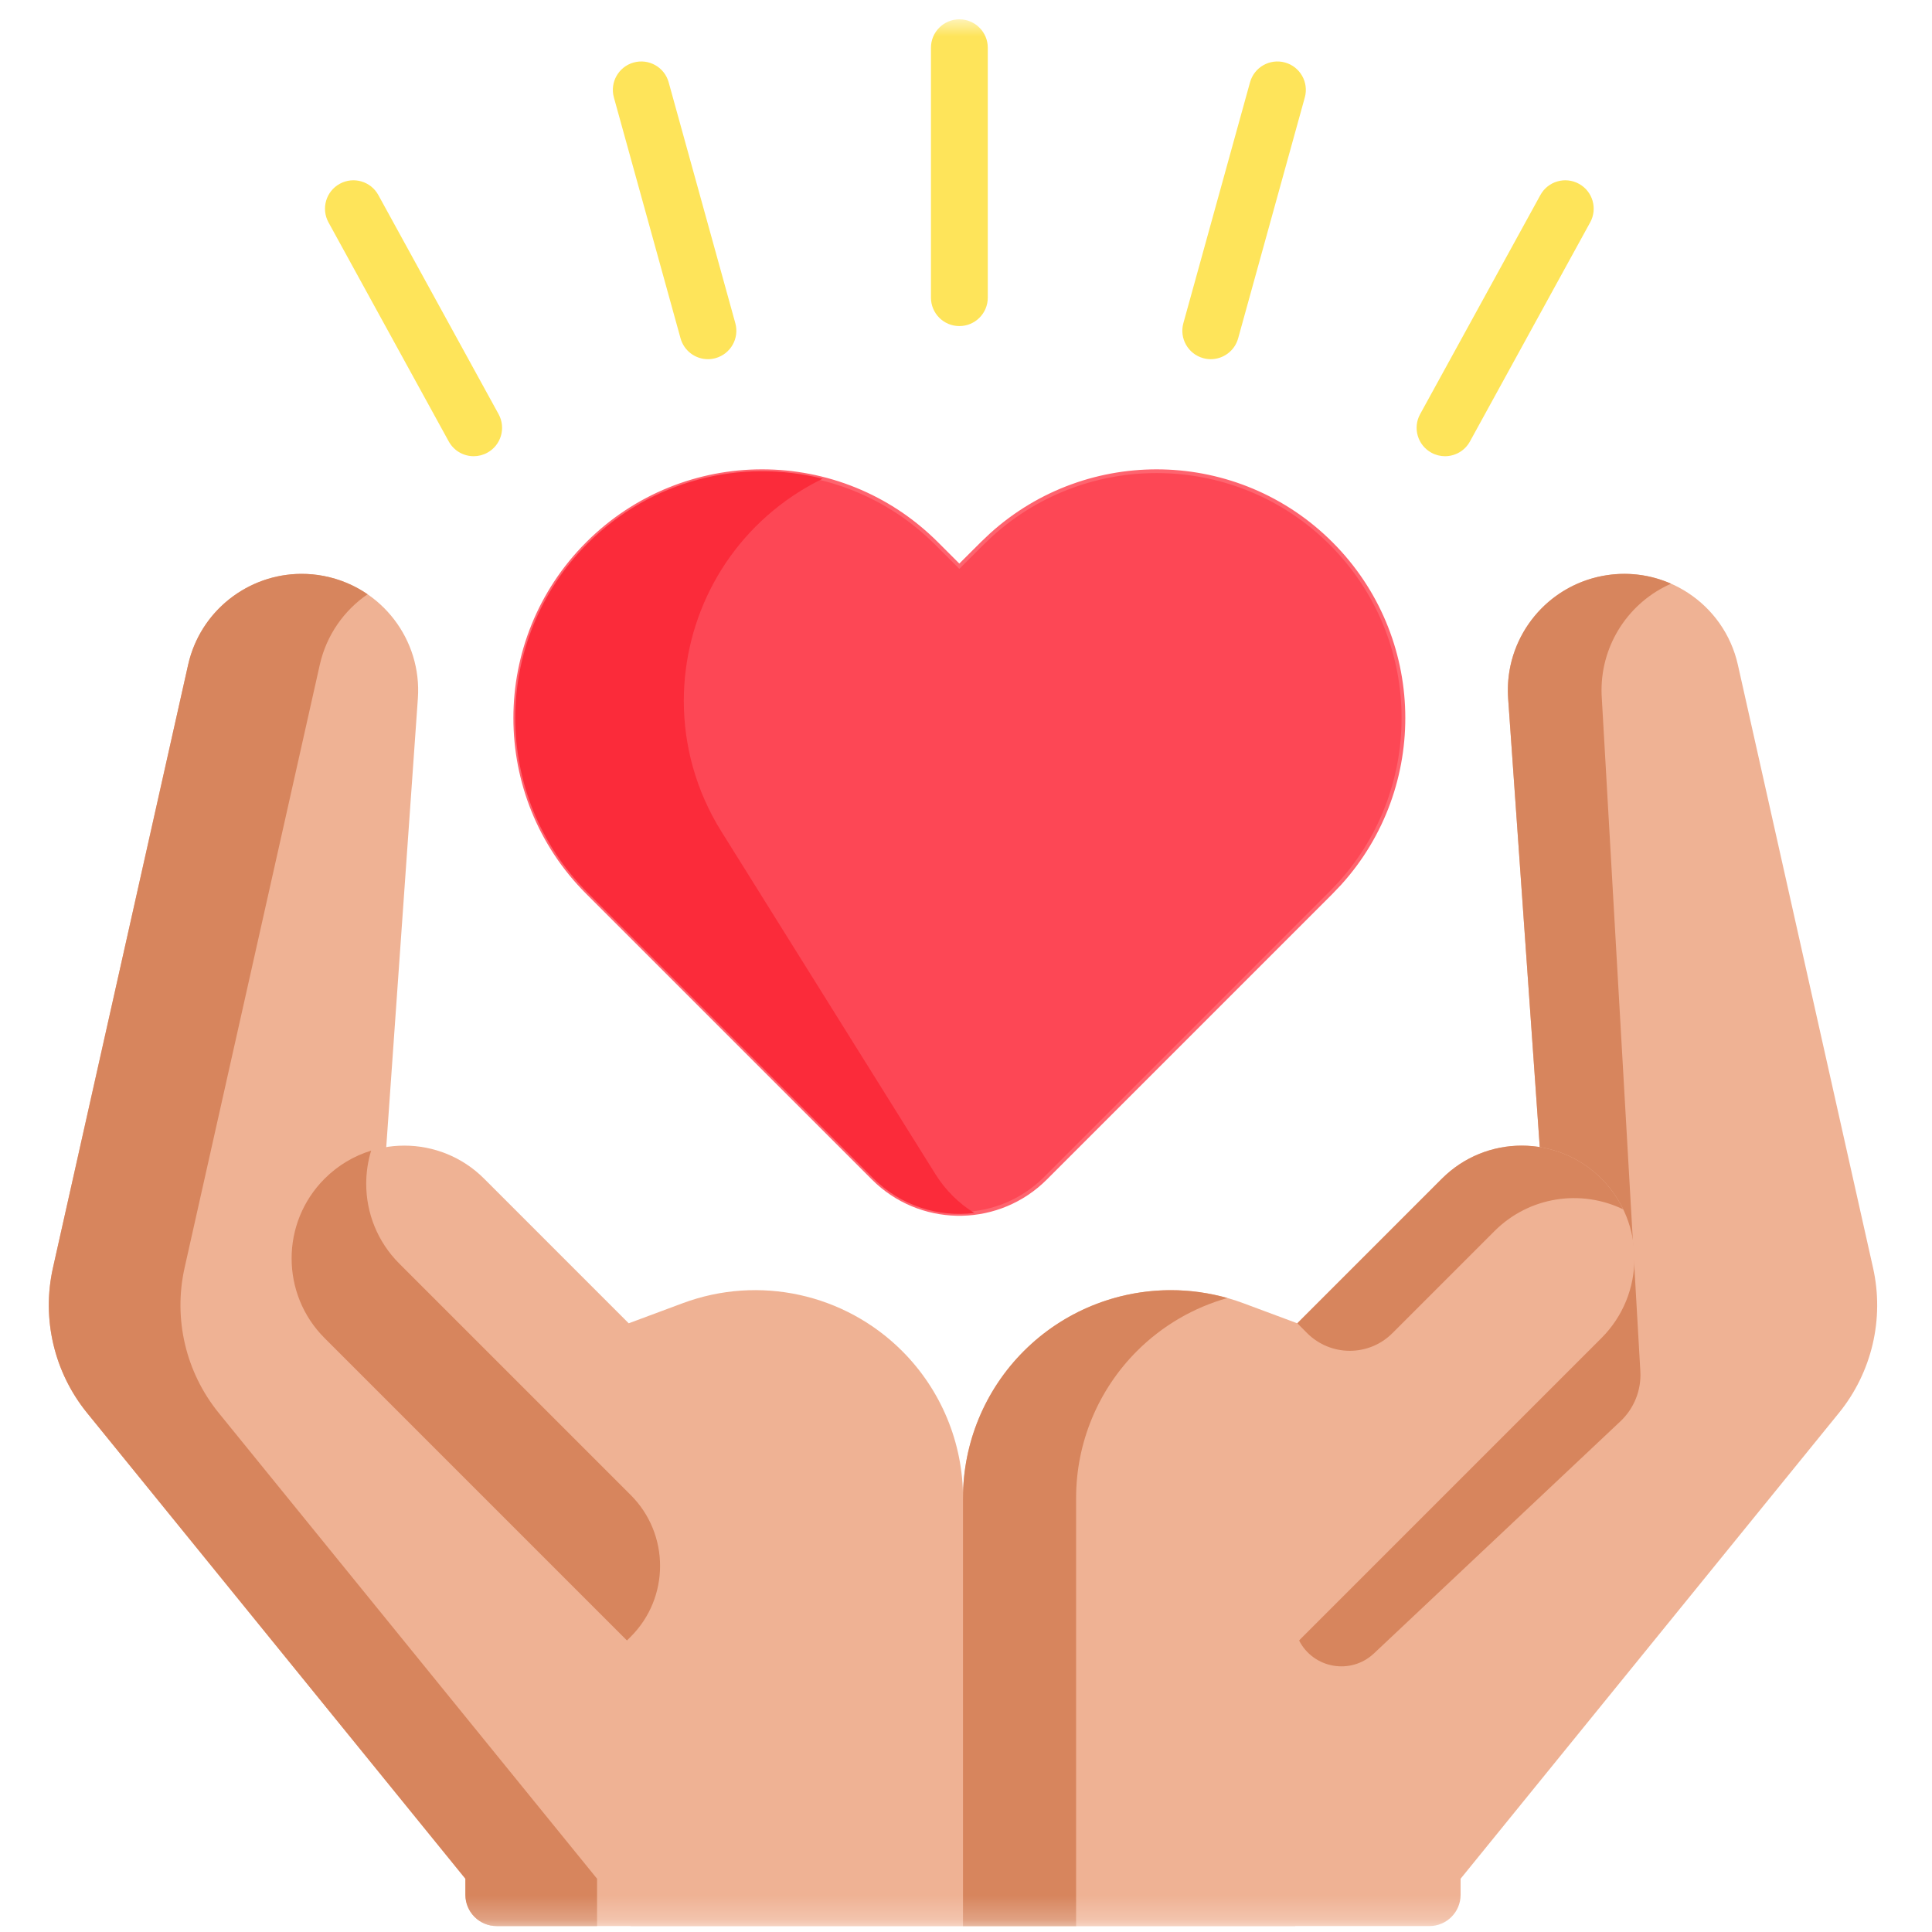
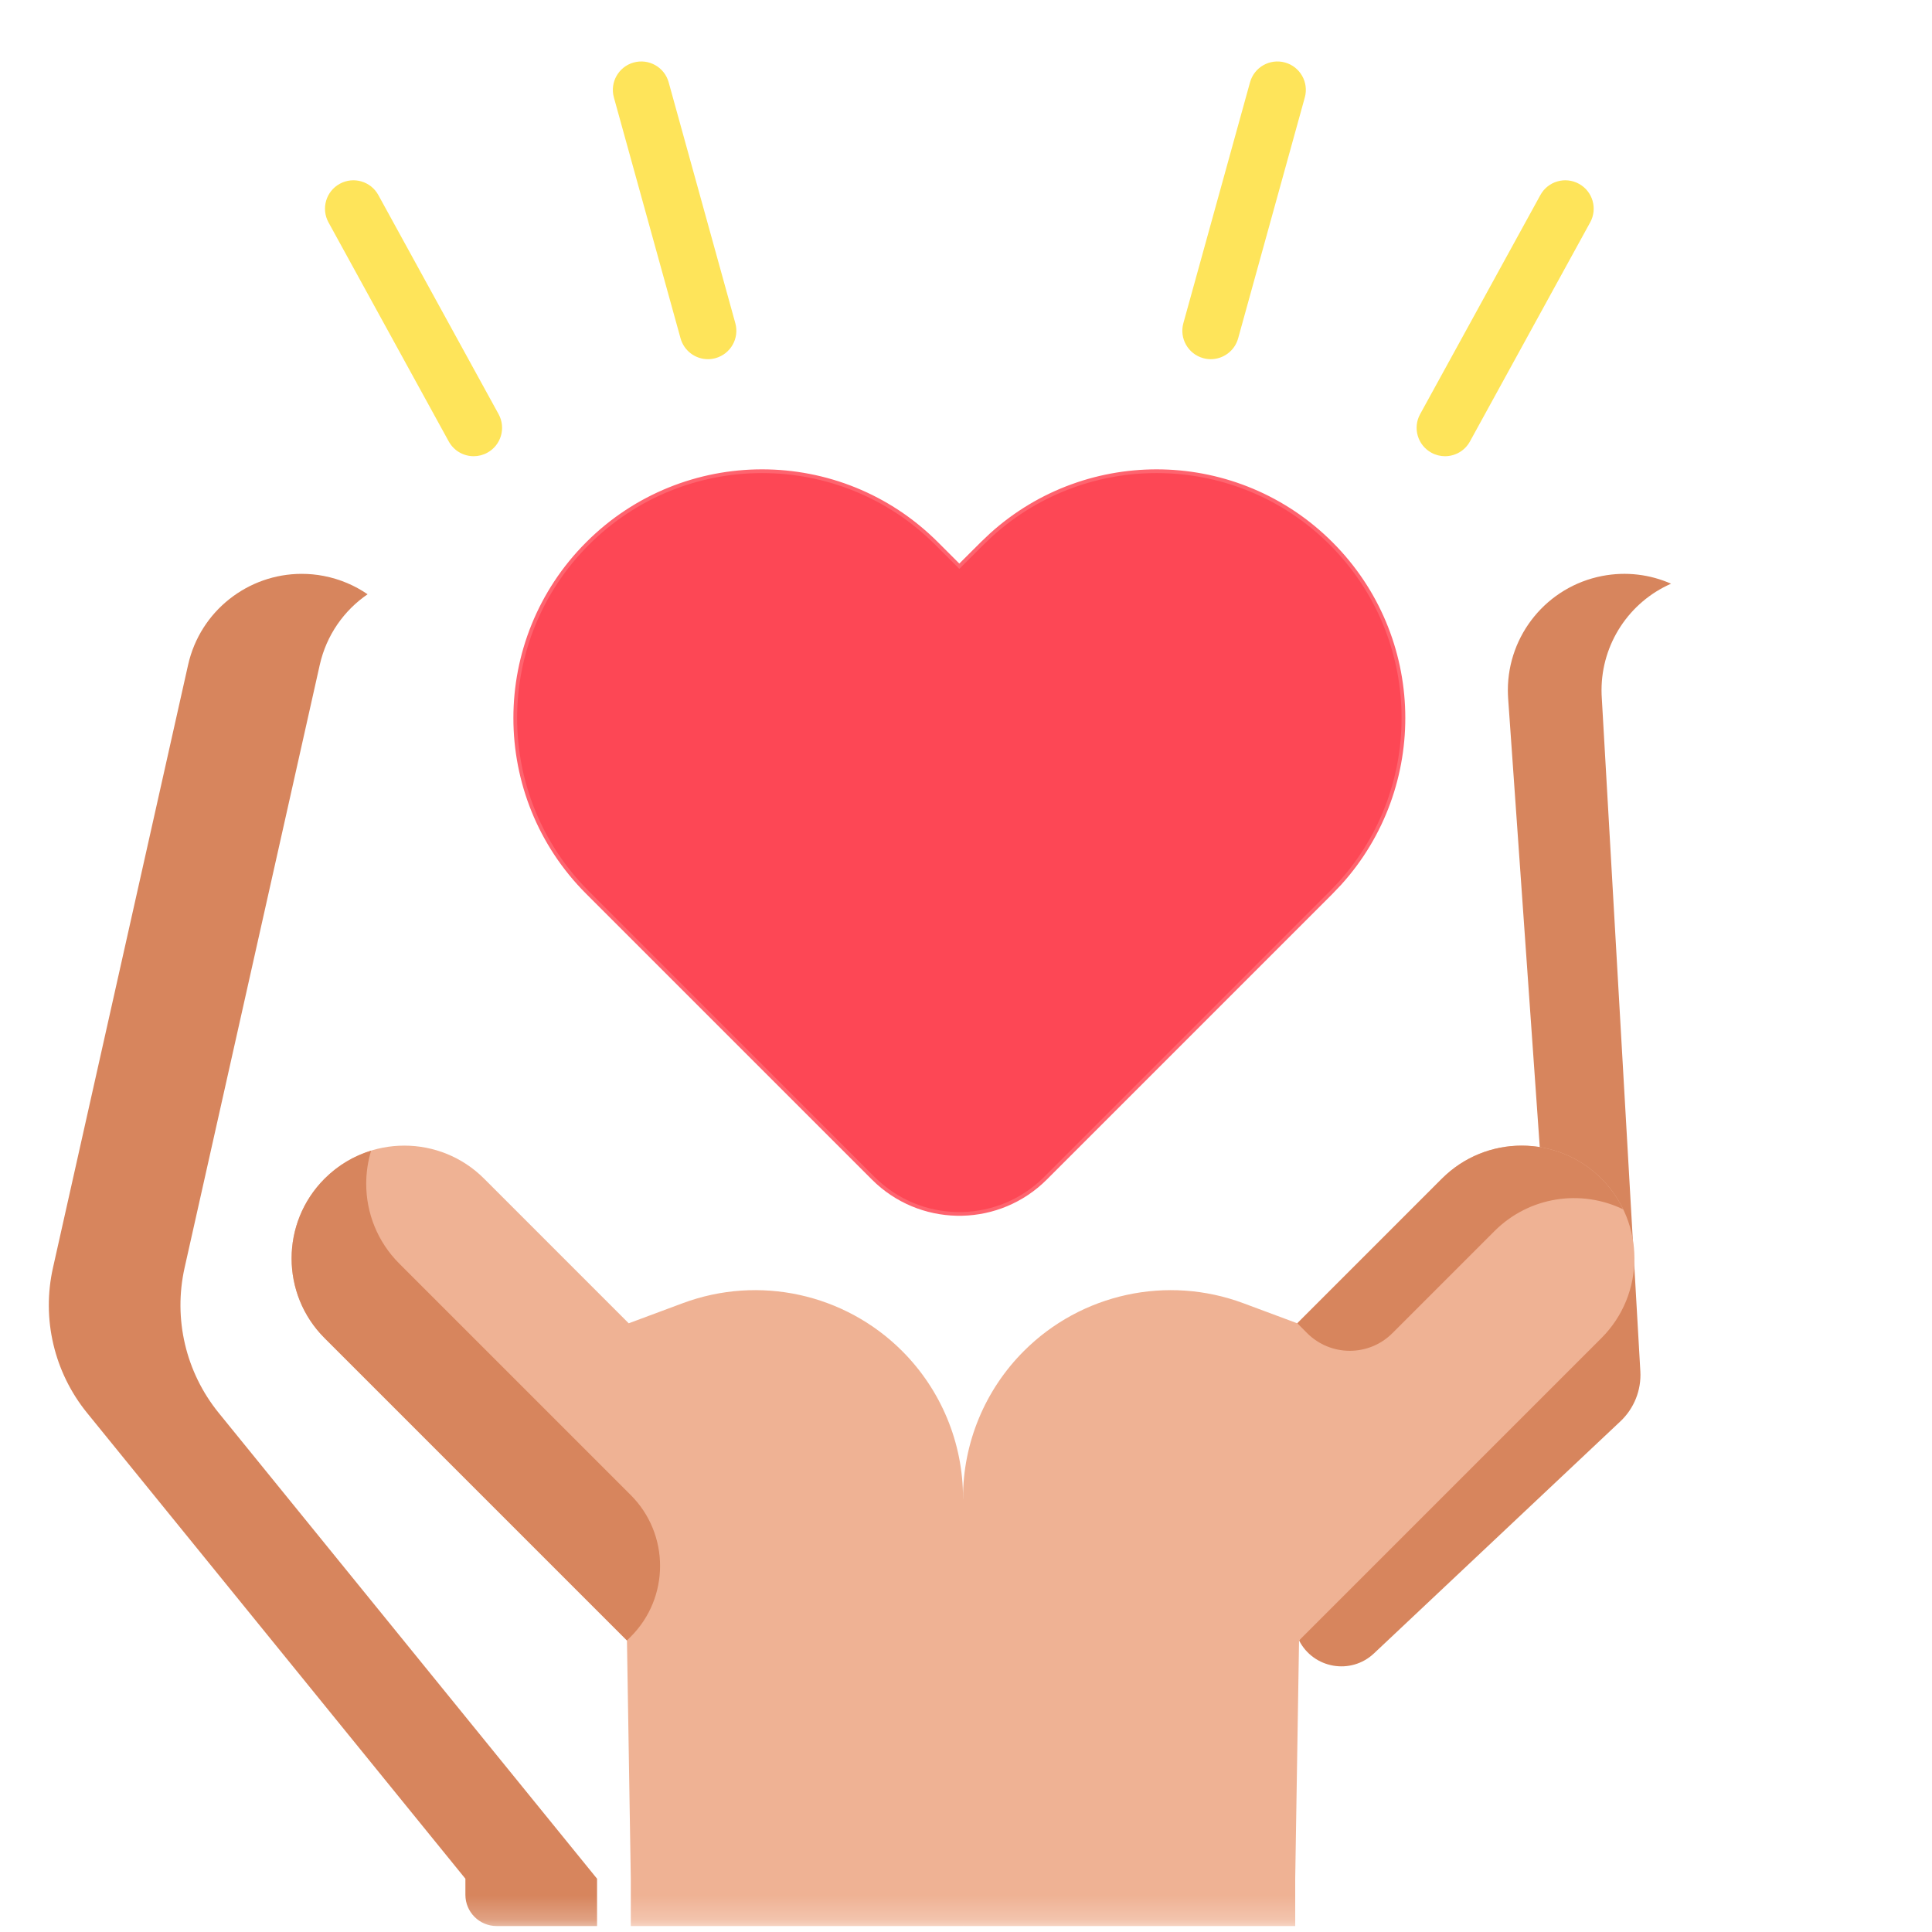
<svg xmlns="http://www.w3.org/2000/svg" width="80" height="80" viewBox="0 0 80 80" fill="none">
  <mask id="mask0_1_209" style="mask-type:luminance" maskUnits="userSpaceOnUse" x="0" y="0" width="80" height="80">
    <path d="M79.353 0.8H0.397V79.756H79.353V0.8Z" fill="white" />
  </mask>
  <g mask="url(#mask0_1_209)">
-     <path d="M19.271 78.46V77.795L3.606 58.507C2.24 56.824 1.719 54.609 2.193 52.494L7.79 27.529C8.36 24.985 10.851 23.355 13.412 23.851C15.804 24.315 17.475 26.491 17.303 28.923L15.639 52.532L32.904 69.797L39.876 79.755L20.566 79.755C19.851 79.755 19.271 79.175 19.271 78.46Z" fill="#EFB294" />
    <path d="M39.877 79.755L43.729 71.324L39.877 62.027C39.877 59.745 38.969 57.556 37.356 55.943C34.974 53.562 31.424 52.788 28.269 53.963L26.034 54.795L20.045 48.805C18.221 46.982 15.264 46.982 13.441 48.805C11.618 50.629 11.618 53.585 13.441 55.408L25.961 67.928L26.12 77.795V79.755" fill="#EFB294" />
    <path d="M24.723 77.794V79.754H20.566C19.851 79.754 19.271 79.175 19.271 78.46V77.794L3.606 58.506C2.24 56.823 1.718 54.608 2.194 52.494L7.789 27.529C8.292 25.291 10.279 23.762 12.491 23.762C12.795 23.762 13.102 23.789 13.411 23.85C14.079 23.98 14.69 24.242 15.221 24.607C14.249 25.273 13.519 26.293 13.241 27.529L7.644 52.494C7.17 54.608 7.69 56.823 9.057 58.506L24.723 77.794Z" fill="#D7855D" />
    <path d="M26.117 67.773L25.961 67.929L13.442 55.409C12.529 54.498 12.075 53.302 12.075 52.107C12.075 50.913 12.529 49.719 13.442 48.806C14.001 48.248 14.664 47.861 15.368 47.645C15.232 48.092 15.164 48.554 15.164 49.018C15.164 50.214 15.62 51.408 16.531 52.32L26.117 61.906C27.737 63.526 27.738 66.153 26.117 67.773Z" fill="#D7855D" />
-     <path d="M60.48 78.46V77.795L76.146 58.507C77.512 56.824 78.033 54.609 77.558 52.494L71.962 27.529C71.392 24.985 68.901 23.355 66.34 23.851C63.947 24.315 62.276 26.491 62.449 28.923L64.113 52.532L46.848 69.797L39.876 79.755H59.186C59.901 79.755 60.48 79.175 60.48 78.46Z" fill="#EFB294" />
    <path d="M66.328 28.923L67.923 56.78C67.969 57.56 67.665 58.319 67.097 58.855L56.892 68.465C55.938 69.363 54.388 69.095 53.792 67.928L64.113 52.532L62.449 28.923C62.442 28.809 62.437 28.694 62.437 28.58C62.437 26.289 64.061 24.292 66.341 23.85C67.34 23.657 68.328 23.787 69.195 24.17C67.468 24.928 66.316 26.65 66.316 28.58C66.316 28.694 66.32 28.809 66.328 28.923Z" fill="#D7855D" />
    <path d="M39.876 79.755V62.027C39.876 59.745 40.783 57.556 42.397 55.943C44.778 53.562 48.328 52.788 51.483 53.963L53.718 54.795L59.708 48.805C61.531 46.982 64.488 46.982 66.311 48.805C68.134 50.629 68.134 53.585 66.311 55.408L53.791 67.928L53.632 77.795V79.755" fill="#EFB294" />
    <path d="M67.213 50.077C65.475 49.235 63.325 49.535 61.882 50.978L57.657 55.203C56.682 56.178 55.101 56.177 54.127 55.203L53.719 54.794L59.707 48.805C61.531 46.982 64.488 46.982 66.311 48.805C66.692 49.187 66.994 49.617 67.213 50.077Z" fill="#D7855D" />
-     <path d="M50.824 53.748C49.436 54.14 48.141 54.882 47.08 55.943C45.465 57.558 44.559 59.746 44.559 62.028V79.756H39.876V62.028C39.876 59.746 40.782 57.558 42.397 55.943C44.039 54.301 46.24 53.424 48.483 53.424C49.265 53.424 50.052 53.531 50.824 53.748Z" fill="#D7855D" />
    <path d="M55.12 22.505C51.128 18.514 44.657 18.514 40.665 22.505L39.724 23.446L38.784 22.505C34.792 18.514 28.321 18.514 24.329 22.505C20.338 26.497 20.338 32.968 24.329 36.96L36.158 48.789C38.128 50.759 41.321 50.759 43.291 48.789L55.12 36.96C59.111 32.968 59.111 26.497 55.12 22.505Z" fill="#FD4755" />
    <path d="M40.995 22.086C45.037 18.433 51.278 18.555 55.174 22.451C59.07 26.346 59.192 32.587 55.54 36.63L55.174 37.014L43.346 48.843C41.408 50.78 38.305 50.841 36.295 49.025L36.104 48.843L24.275 37.014C20.253 32.993 20.253 26.472 24.275 22.451C28.296 18.429 34.817 18.429 38.838 22.451L39.724 23.336L40.611 22.451L40.995 22.086ZM55.066 22.56C51.228 18.723 45.081 18.602 41.099 22.2L40.72 22.56L39.724 23.555L38.729 22.56C34.768 18.599 28.345 18.599 24.384 22.56C20.422 26.521 20.422 32.944 24.384 36.905L36.212 48.735L36.398 48.91C38.347 50.672 41.357 50.613 43.236 48.735L55.066 36.905L55.425 36.527C59.023 32.545 58.903 26.398 55.066 22.56Z" fill="#FE646F" />
-     <path d="M40.344 50.227C38.855 50.412 37.301 49.931 36.158 48.789L24.329 36.96C22.333 34.964 21.336 32.348 21.336 29.733C21.336 27.117 22.333 24.501 24.329 22.506C26.968 19.867 30.689 18.973 34.062 19.823C33.743 19.979 33.429 20.152 33.122 20.344C30.019 22.283 28.315 25.615 28.315 29.023C28.315 30.872 28.817 32.744 29.869 34.428L38.732 48.616C39.154 49.292 39.71 49.834 40.344 50.227Z" fill="#FB2B3A" />
-     <path d="M39.725 13.502C39.075 13.502 38.549 12.975 38.549 12.325V1.976C38.549 1.327 39.075 0.8 39.725 0.8C40.375 0.8 40.902 1.327 40.902 1.976V12.325C40.902 12.975 40.375 13.502 39.725 13.502Z" fill="#FEE45A" />
    <path d="M50.135 14.873C50.031 14.873 49.926 14.859 49.821 14.83C49.195 14.656 48.827 14.008 49.001 13.382L51.761 3.408C51.934 2.782 52.582 2.415 53.209 2.588C53.835 2.761 54.203 3.41 54.029 4.036L51.269 14.009C51.125 14.531 50.651 14.873 50.135 14.873Z" fill="#FEE45A" />
    <path d="M59.835 18.891C59.644 18.891 59.449 18.844 59.27 18.745C58.7 18.433 58.491 17.717 58.805 17.148L63.784 8.076C64.096 7.506 64.812 7.298 65.381 7.611C65.951 7.923 66.159 8.639 65.846 9.208L60.867 18.28C60.653 18.67 60.25 18.891 59.835 18.891Z" fill="#FEE45A" />
    <path d="M29.313 14.873C28.798 14.873 28.324 14.531 28.18 14.009L25.42 4.036C25.246 3.41 25.614 2.761 26.24 2.588C26.867 2.415 27.515 2.782 27.688 3.408L30.448 13.382C30.622 14.008 30.254 14.656 29.628 14.83C29.523 14.859 29.418 14.873 29.313 14.873Z" fill="#FEE45A" />
    <path d="M19.615 18.891C19.199 18.891 18.797 18.67 18.582 18.28L13.602 9.208C13.29 8.639 13.498 7.923 14.068 7.611C14.638 7.298 15.353 7.506 15.666 8.076L20.645 17.148C20.957 17.717 20.75 18.433 20.18 18.745C20 18.844 19.806 18.891 19.615 18.891Z" fill="#FEE45A" />
  </g>
</svg>